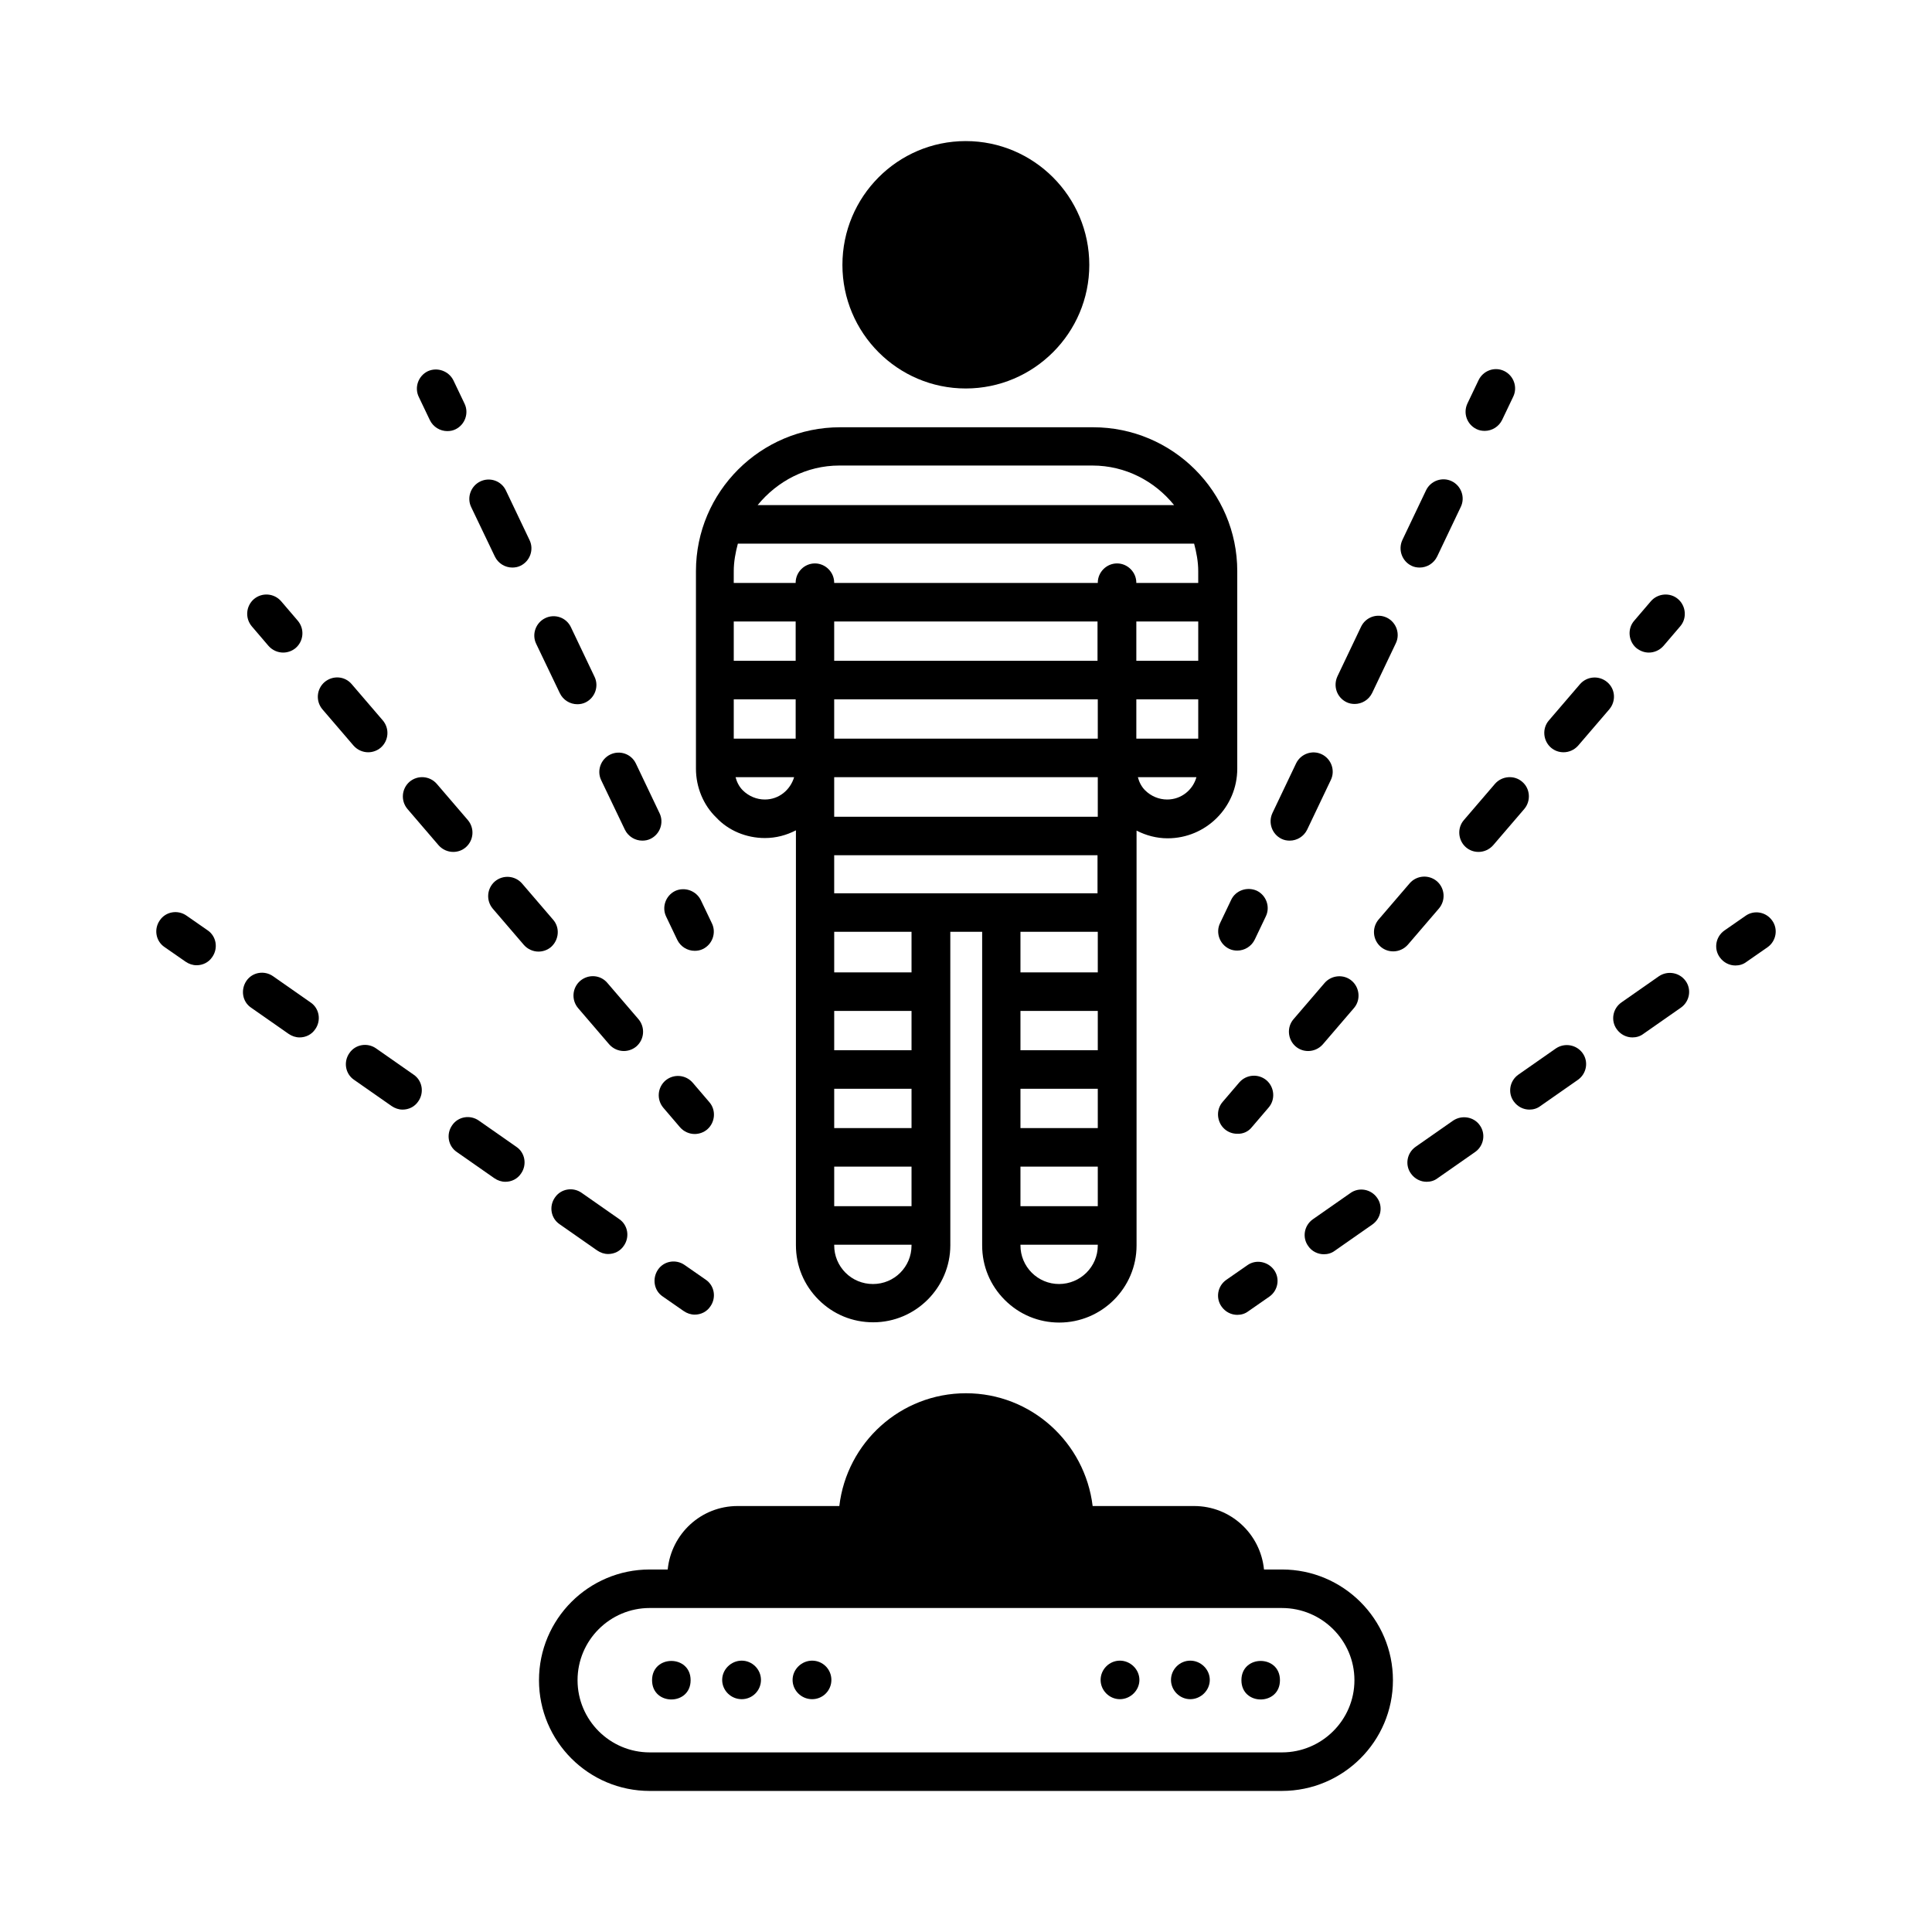
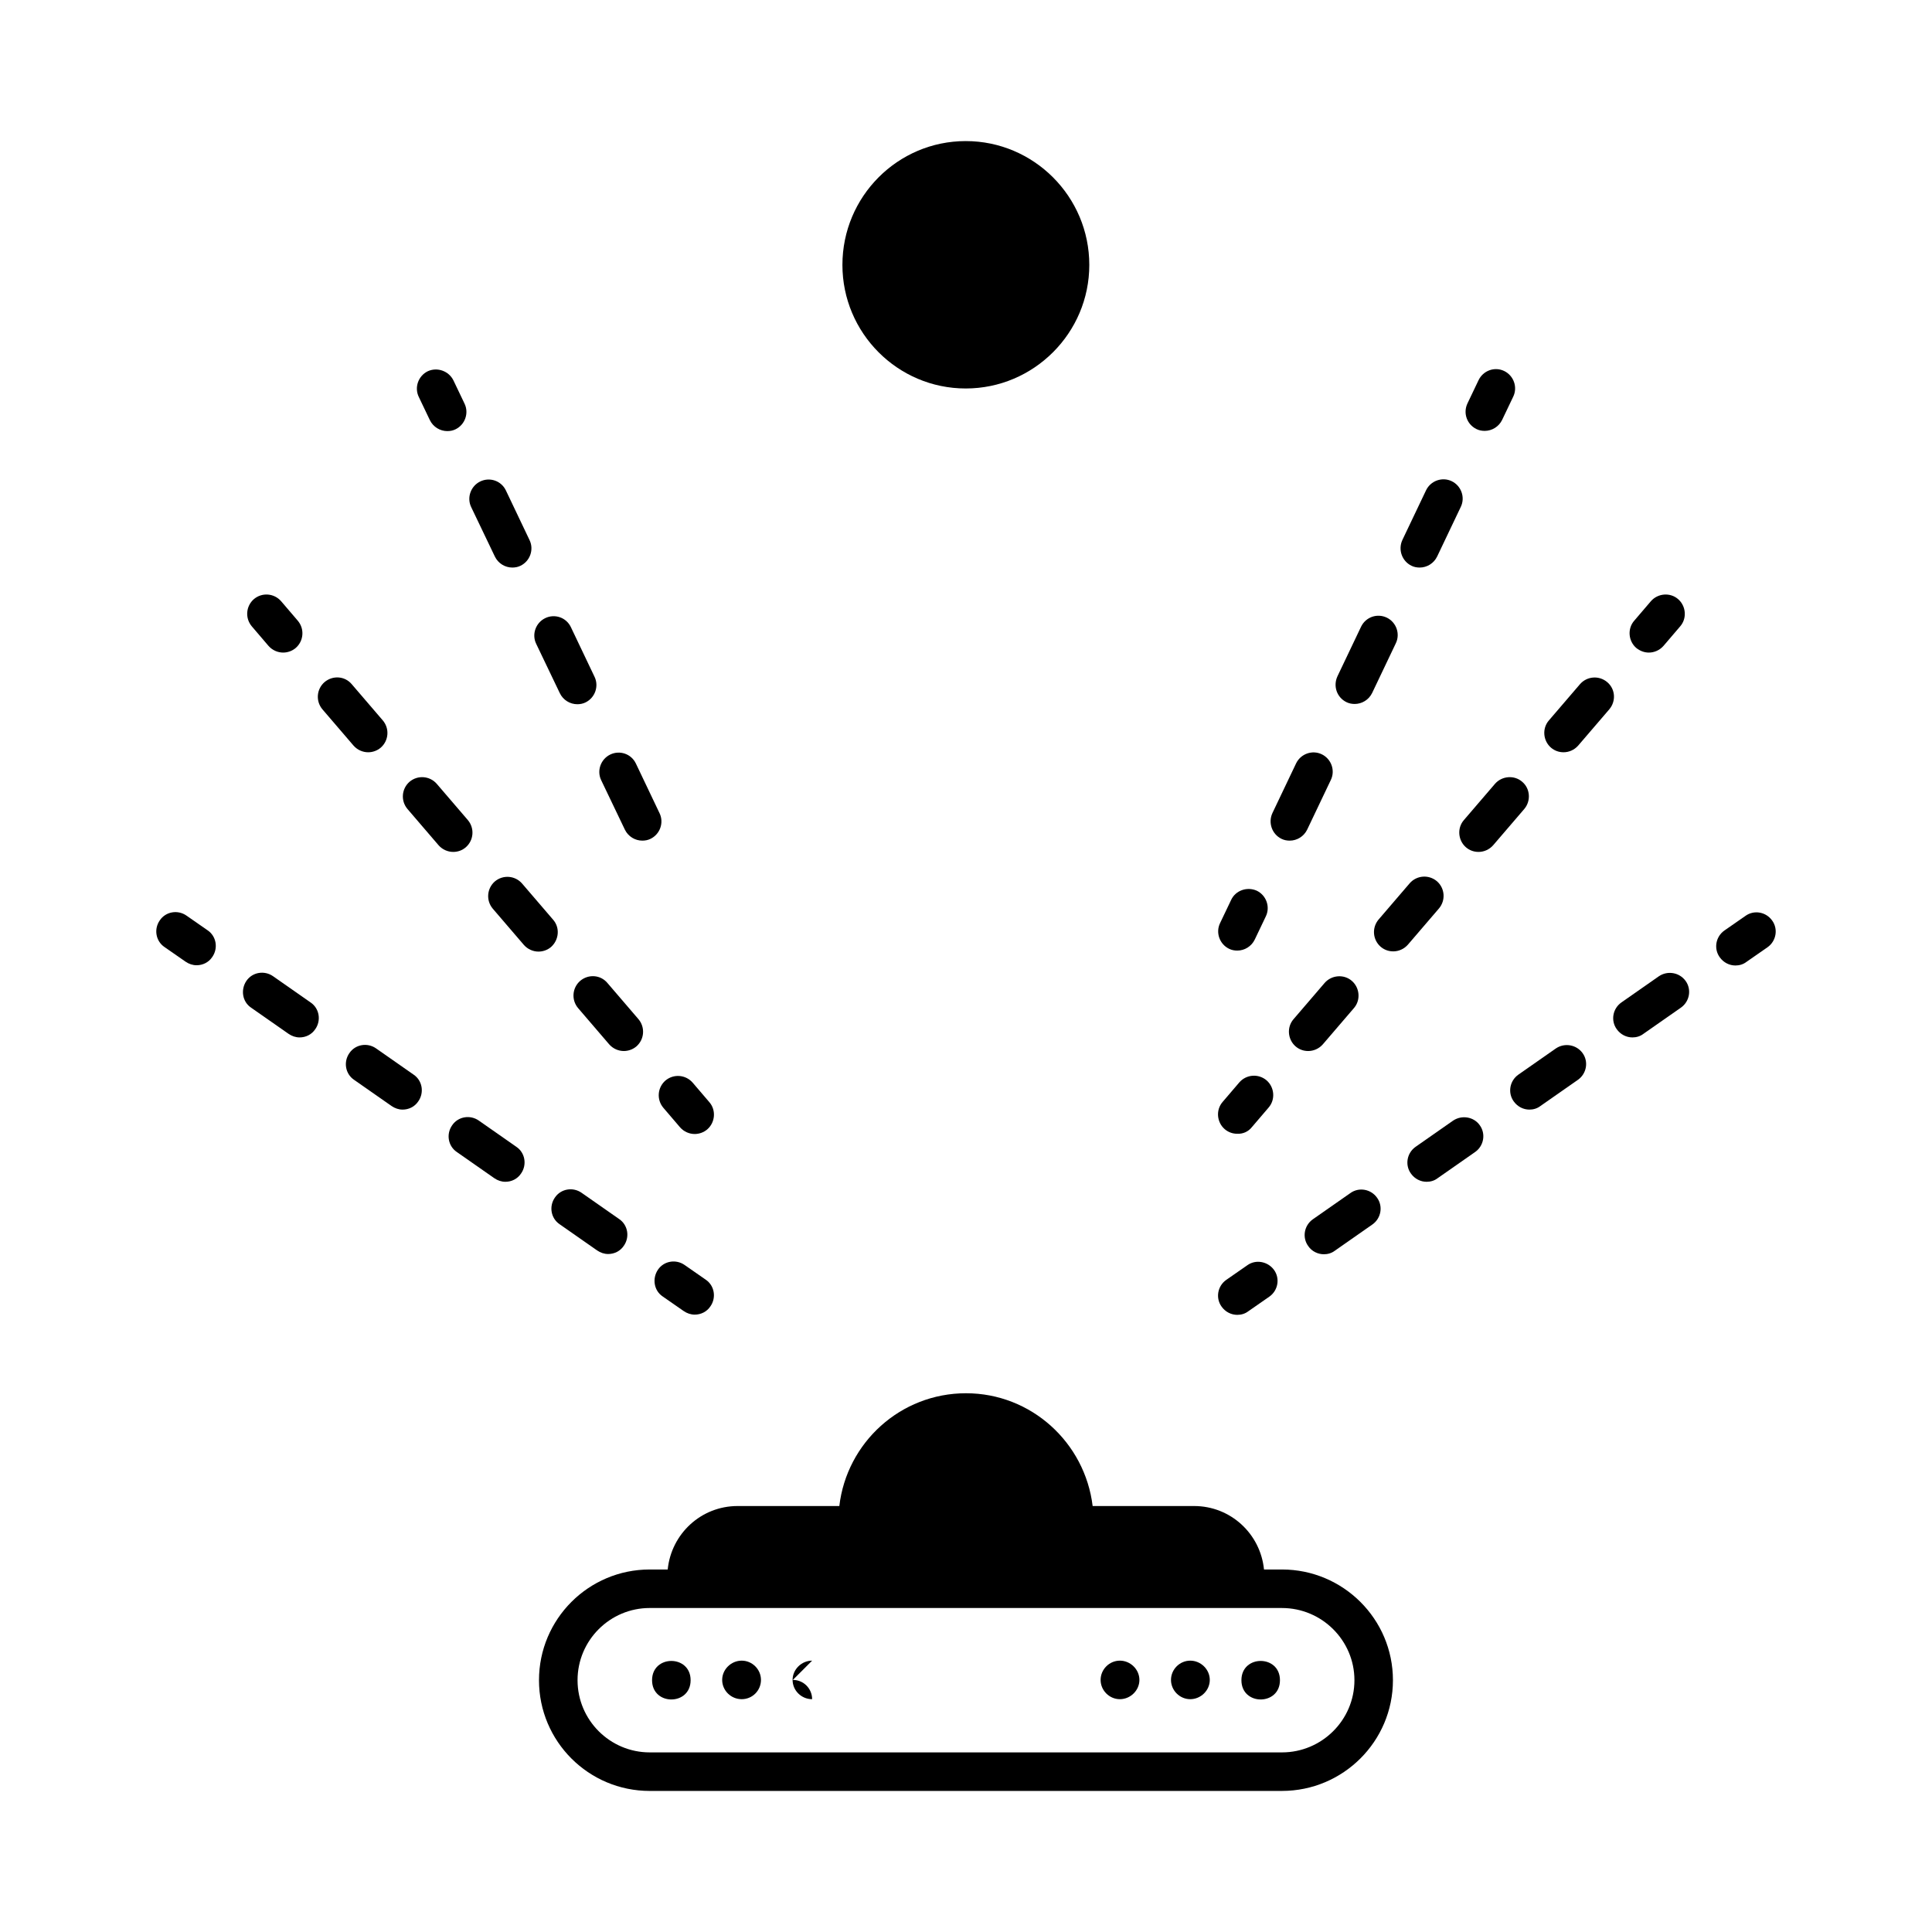
<svg xmlns="http://www.w3.org/2000/svg" fill="#000000" width="800px" height="800px" version="1.1" viewBox="144 144 512 512">
  <g>
    <path d="m483.74 559.93h-4.766c-0.953-9.465-8.852-16.816-18.52-16.816h-26.891c-2.043-16.816-16.273-29.887-33.566-29.887-17.359 0-31.59 13.07-33.566 29.887h-26.961c-9.668 0-17.566 7.352-18.52 16.816h-4.766c-16.203 0-29.344 13.141-29.344 29.344s13.141 29.344 29.344 29.344l167.55-0.004c16.203 0 29.41-13.141 29.41-29.344 0.004-16.203-13.203-29.34-29.41-29.34zm0 48.473h-167.55c-10.555 0-19.133-8.578-19.133-19.133s8.578-19.133 19.133-19.133l167.55 0.004c10.555 0 19.199 8.578 19.199 19.133 0 10.551-8.645 19.129-19.199 19.129z" />
    <path d="m327.02 589.27c0 6.809-10.215 6.809-10.215 0 0-6.805 10.215-6.805 10.215 0" />
    <path d="m340.56 584.09c-2.793 0-5.176 2.316-5.176 5.106 0 2.793 2.316 5.106 5.176 5.106s5.106-2.316 5.106-5.106c0-2.793-2.312-5.106-5.106-5.106z" />
-     <path d="m359.22 584.09c-2.793 0-5.176 2.316-5.176 5.106 0 2.793 2.316 5.106 5.176 5.106s5.106-2.316 5.106-5.106c0-2.793-2.246-5.106-5.106-5.106z" />
+     <path d="m359.22 584.09c-2.793 0-5.176 2.316-5.176 5.106 0 2.793 2.316 5.106 5.176 5.106c0-2.793-2.246-5.106-5.106-5.106z" />
    <path d="m440.78 584.09c-2.793 0-5.106 2.316-5.106 5.106 0 2.793 2.316 5.106 5.106 5.106 2.793 0 5.176-2.316 5.176-5.106-0.004-2.793-2.387-5.106-5.176-5.106z" />
    <path d="m459.43 584.09c-2.793 0-5.106 2.316-5.106 5.106 0 2.793 2.316 5.106 5.106 5.106 2.793 0 5.176-2.316 5.176-5.106 0-2.793-2.383-5.106-5.176-5.106z" />
    <path d="m483.2 589.27c0 6.809-10.211 6.809-10.211 0 0-6.805 10.211-6.805 10.211 0" />
-     <path d="m346.69 366.09c2.996 0 5.719-0.75 8.238-2.043v109.95c0 5.445 2.109 10.555 5.992 14.434 3.879 3.879 8.988 5.992 14.5 5.992 11.234 0 20.426-9.191 20.426-20.426l-0.004-83.059h8.441v83.129c0 5.445 2.109 10.555 5.992 14.434 3.879 3.879 8.988 5.992 14.434 5.992 11.301 0 20.492-9.191 20.492-20.426v-109.95c2.519 1.293 5.309 2.043 8.238 2.043 10.145 0 18.449-8.238 18.449-18.449v-52.355c0-21.039-17.156-38.125-38.195-38.125h-67.062c-21.039 0-38.195 17.09-38.195 38.125v52.355c0 4.902 1.973 9.668 5.379 12.938 3.207 3.465 7.973 5.441 12.875 5.441zm0-10.211c-2.18 0-4.289-0.887-5.856-2.449-0.953-0.953-1.566-2.18-1.906-3.473h15.523c-1.023 3.402-4.019 5.922-7.762 5.922zm38.875 118.19c0 5.652-4.562 10.211-10.211 10.211-2.793 0-5.379-1.09-7.285-2.996s-2.996-4.492-2.996-7.215v-0.203h20.492zm0-10.414h-20.492v-10.484h20.492zm0-20.699h-20.492v-10.418h20.492zm0-20.629h-20.492v-10.418h20.492zm0-20.629h-20.492v-10.758h20.492zm-20.496-20.969v-10.078h69.785v10.078zm69.855-51.402v10.418h-69.855v-10.418zm-69.855-10.211v-10.418h69.785v10.418zm69.855 30.84v10.484h-69.855v-10.484zm0 124.11c0 5.652-4.629 10.211-10.281 10.211-2.723 0-5.309-1.09-7.215-2.996s-2.996-4.492-2.996-7.215v-0.203h20.492zm0-10.414h-20.492v-10.484h20.492zm0-20.699h-20.492v-10.418h20.492zm0-20.629h-20.492v-10.418h20.492zm0-20.629h-20.492v-10.758h20.492zm18.383-45.816c-2.18 0-4.289-0.887-5.856-2.449-0.953-0.953-1.566-2.18-1.906-3.473h15.523c-0.953 3.402-4.019 5.922-7.762 5.922zm8.238-16.137h-16.406v-10.418h16.406zm0-20.629h-16.406v-10.418h16.406zm-95.113-51.742h67.062c8.781 0 16.543 4.152 21.648 10.484h-110.36c5.172-6.332 12.934-10.484 21.648-10.484zm-27.98 27.98c0-2.519 0.477-4.969 1.09-7.285h120.91c0.613 2.316 1.09 4.766 1.09 7.285v3.133h-16.406v-0.066c0-2.793-2.316-5.106-5.106-5.106-2.793 0-5.106 2.316-5.106 5.106v0.066h-69.859v-0.066c0-2.793-2.316-5.106-5.106-5.106-2.793 0-5.106 2.316-5.106 5.106v0.066h-16.406zm0 13.344h16.406v10.418h-16.406zm0 20.629h16.406v10.418h-16.406z" />
    <path d="m399.93 246.95c18.043 0 32.746-14.707 32.746-32.746 0-18.109-14.707-32.816-32.746-32.816-18.043 0-32.68 14.707-32.68 32.816 0 18.039 14.637 32.746 32.68 32.746z" />
    <path d="m535.28 257.71c0.68 0.34 1.43 0.477 2.18 0.477 1.906 0 3.746-1.09 4.629-2.926l2.926-6.129c1.227-2.519 0.137-5.582-2.383-6.809-2.519-1.227-5.582-0.137-6.809 2.449l-2.926 6.129c-1.227 2.586-0.137 5.582 2.383 6.809z" />
    <path d="m500.83 330.08c0.68 0.34 1.43 0.477 2.18 0.477 1.906 0 3.746-1.09 4.629-2.926l6.262-13.141c1.227-2.519 0.137-5.582-2.383-6.809-2.586-1.227-5.582-0.137-6.809 2.383l-6.262 13.141c-1.227 2.652-0.137 5.648 2.383 6.875z" />
    <path d="m518.05 293.93c0.68 0.34 1.43 0.477 2.18 0.477 1.906 0 3.746-1.09 4.629-2.926l6.262-13.141c1.227-2.519 0.137-5.582-2.383-6.809-2.519-1.227-5.582-0.137-6.809 2.383l-6.262 13.141c-1.227 2.586-0.137 5.648 2.383 6.875z" />
    <path d="m483.61 366.3c0.68 0.34 1.43 0.477 2.18 0.477 1.906 0 3.746-1.09 4.629-2.926l6.262-13.141c1.227-2.519 0.137-5.582-2.383-6.809-2.519-1.227-5.582-0.137-6.809 2.383l-6.262 13.141c-1.227 2.586-0.137 5.648 2.383 6.875z" />
    <path d="m470.26 382.5-2.926 6.129c-1.227 2.519-0.137 5.582 2.383 6.809 0.68 0.34 1.43 0.477 2.18 0.477 1.906 0 3.746-1.09 4.629-2.926l2.926-6.129c1.227-2.519 0.137-5.582-2.383-6.809-2.586-1.156-5.648-0.07-6.809 2.449z" />
    <path d="m475.77 442.69 4.426-5.176c1.84-2.109 1.566-5.379-0.543-7.215-2.18-1.84-5.379-1.566-7.215 0.543l-4.426 5.176c-1.84 2.109-1.566 5.379 0.543 7.215 0.953 0.816 2.109 1.227 3.336 1.227 1.496 0.066 2.926-0.547 3.879-1.77z" />
    <path d="m525.34 384.75c1.84-2.18 1.566-5.379-0.543-7.215-2.18-1.84-5.379-1.566-7.215 0.543l-8.238 9.602c-1.84 2.18-1.566 5.379 0.543 7.215 0.953 0.816 2.109 1.227 3.336 1.227 1.43 0 2.859-0.613 3.879-1.77z" />
    <path d="m569.93 324.77c-2.18-1.84-5.379-1.566-7.215 0.543l-8.238 9.602c-1.84 2.109-1.566 5.379 0.543 7.215 0.953 0.816 2.109 1.227 3.336 1.227 1.43 0 2.859-0.613 3.879-1.77l8.238-9.602c1.84-2.176 1.633-5.375-0.543-7.215z" />
    <path d="m502.8 411.16c1.84-2.109 1.566-5.379-0.543-7.215-2.109-1.84-5.379-1.566-7.215 0.543l-8.238 9.602c-1.84 2.109-1.566 5.379 0.543 7.215 0.953 0.816 2.109 1.227 3.336 1.227 1.43 0 2.859-0.613 3.879-1.77z" />
    <path d="m547.4 351.18c-2.109-1.84-5.379-1.566-7.215 0.543l-8.238 9.602c-1.84 2.109-1.566 5.379 0.543 7.215 0.953 0.816 2.109 1.227 3.336 1.227 1.43 0 2.859-0.613 3.879-1.77l8.238-9.602c1.84-2.176 1.566-5.445-0.543-7.215z" />
    <path d="m580.96 316.94c1.43 0 2.859-0.613 3.879-1.77l4.426-5.176c1.84-2.109 1.566-5.379-0.543-7.215-2.109-1.84-5.379-1.566-7.215 0.543l-4.426 5.176c-1.84 2.109-1.566 5.379 0.543 7.215 1.023 0.82 2.18 1.227 3.336 1.227z" />
    <path d="m471.89 492.45c1.02 0 2.043-0.273 2.926-0.953l5.582-3.879c2.316-1.633 2.859-4.832 1.227-7.082-1.633-2.246-4.832-2.859-7.082-1.227l-5.582 3.879c-2.316 1.633-2.859 4.832-1.227 7.082 1.023 1.434 2.59 2.18 4.156 2.18z" />
    <path d="m556.32 421.85-9.941 6.945c-2.316 1.633-2.859 4.832-1.227 7.082 1.02 1.43 2.586 2.18 4.152 2.18 1.02 0 2.043-0.273 2.926-0.953l9.941-6.945c2.316-1.633 2.859-4.832 1.227-7.082-1.633-2.246-4.766-2.793-7.078-1.227z" />
    <path d="m583.62 402.72-9.941 6.945c-2.316 1.633-2.859 4.832-1.227 7.082 1.02 1.43 2.586 2.18 4.152 2.18 1.02 0 2.043-0.273 2.926-0.953l9.941-6.945c2.316-1.633 2.859-4.832 1.227-7.082-1.633-2.25-4.766-2.793-7.078-1.227z" />
    <path d="m529.08 440.98-9.941 6.945c-2.316 1.633-2.859 4.832-1.227 7.082 1.02 1.43 2.586 2.18 4.152 2.18 1.02 0 2.043-0.273 2.926-0.953l9.941-6.945c2.316-1.633 2.859-4.832 1.227-7.082-1.562-2.25-4.762-2.793-7.078-1.227z" />
    <path d="m494.84 476.39c1.02 0 2.043-0.273 2.926-0.953l9.941-6.945c2.316-1.633 2.859-4.832 1.227-7.082-1.633-2.316-4.832-2.859-7.082-1.227l-9.941 6.945c-2.316 1.633-2.859 4.832-1.227 7.082 0.957 1.43 2.59 2.18 4.156 2.18z" />
    <path d="m613.64 387.95c-1.633-2.316-4.832-2.859-7.082-1.227l-5.582 3.879c-2.316 1.633-2.859 4.832-1.227 7.082 1.02 1.43 2.586 2.18 4.152 2.18 1.02 0 2.043-0.273 2.926-0.953l5.582-3.879c2.32-1.637 2.863-4.836 1.23-7.082z" />
    <path d="m257.91 255.32c0.887 1.84 2.723 2.926 4.629 2.926 0.75 0 1.496-0.137 2.18-0.477 2.519-1.227 3.609-4.289 2.383-6.809l-2.926-6.129c-1.227-2.519-4.289-3.609-6.809-2.449-2.519 1.227-3.609 4.289-2.383 6.809z" />
    <path d="m309.59 363.85c0.887 1.84 2.723 2.926 4.629 2.926 0.75 0 1.496-0.137 2.18-0.477 2.519-1.227 3.609-4.289 2.383-6.809l-6.262-13.141c-1.227-2.586-4.289-3.609-6.809-2.383-2.519 1.227-3.609 4.289-2.383 6.809z" />
    <path d="m292.36 327.7c0.887 1.84 2.723 2.926 4.629 2.926 0.75 0 1.496-0.137 2.18-0.477 2.519-1.227 3.609-4.289 2.383-6.809l-6.262-13.141c-1.227-2.586-4.289-3.609-6.809-2.383s-3.609 4.289-2.383 6.809z" />
    <path d="m275.14 291.48c0.887 1.84 2.723 2.926 4.629 2.926 0.75 0 1.496-0.137 2.18-0.477 2.519-1.227 3.609-4.289 2.383-6.809l-6.262-13.141c-1.227-2.586-4.289-3.609-6.809-2.383-2.519 1.227-3.609 4.289-2.383 6.809z" />
-     <path d="m323.47 393.05c0.887 1.84 2.723 2.926 4.629 2.926 0.75 0 1.496-0.137 2.18-0.477 2.519-1.227 3.609-4.289 2.383-6.809l-2.926-6.129c-1.227-2.519-4.289-3.609-6.809-2.449-2.519 1.227-3.609 4.289-2.383 6.809z" />
    <path d="m331.98 436.08-4.426-5.176c-1.84-2.109-5.039-2.383-7.215-0.543-2.109 1.84-2.383 5.039-0.543 7.215l4.426 5.176c1.02 1.156 2.449 1.77 3.879 1.77 1.156 0 2.383-0.41 3.336-1.227 2.109-1.836 2.383-5.106 0.543-7.215z" />
    <path d="m241.57 343.36c1.156 0 2.383-0.41 3.336-1.227 2.109-1.84 2.383-5.039 0.543-7.215l-8.238-9.602c-1.84-2.18-5.039-2.383-7.215-0.543-2.109 1.84-2.383 5.039-0.543 7.215l8.238 9.602c1.02 1.156 2.449 1.77 3.879 1.77z" />
    <path d="m267.44 368.54c2.109-1.84 2.383-5.039 0.543-7.215l-8.238-9.602c-1.84-2.109-5.039-2.383-7.215-0.543-2.109 1.84-2.383 5.039-0.543 7.215l8.238 9.602c1.02 1.156 2.449 1.77 3.879 1.77 1.227 0 2.383-0.406 3.336-1.227z" />
    <path d="m290.59 387.74-8.238-9.602c-1.84-2.109-5.039-2.383-7.215-0.543-2.109 1.84-2.383 5.039-0.543 7.215l8.238 9.602c1.02 1.156 2.449 1.77 3.879 1.77 1.156 0 2.383-0.41 3.336-1.227 2.109-1.902 2.383-5.102 0.543-7.215z" />
    <path d="m313.2 414.09-8.238-9.602c-1.84-2.18-5.039-2.383-7.215-0.543-2.109 1.84-2.383 5.039-0.543 7.215l8.238 9.602c1.02 1.156 2.449 1.77 3.879 1.77 1.156 0 2.383-0.41 3.336-1.227 2.106-1.836 2.379-5.035 0.543-7.215z" />
    <path d="m215.16 315.17c1.02 1.156 2.449 1.77 3.879 1.77 1.156 0 2.383-0.41 3.336-1.227 2.109-1.84 2.383-5.039 0.543-7.215l-4.426-5.176c-1.84-2.109-5.039-2.383-7.215-0.543-2.109 1.84-2.383 5.039-0.543 7.215z" />
    <path d="m325.45 479.25c-2.316-1.633-5.516-1.09-7.082 1.227-1.566 2.316-1.09 5.516 1.227 7.082l5.582 3.879c0.887 0.613 1.906 0.953 2.926 0.953 1.633 0 3.199-0.75 4.152-2.18 1.633-2.316 1.09-5.516-1.227-7.082z" />
    <path d="m270.91 440.98c-2.316-1.633-5.516-1.09-7.082 1.227-1.633 2.316-1.09 5.516 1.227 7.082l9.941 6.945c0.887 0.613 1.906 0.953 2.926 0.953 1.633 0 3.199-0.75 4.152-2.18 1.633-2.316 1.09-5.516-1.227-7.082z" />
    <path d="m216.38 402.72c-2.316-1.633-5.516-1.09-7.082 1.227-1.566 2.316-1.09 5.516 1.227 7.082l9.941 6.945c0.887 0.613 1.906 0.953 2.926 0.953 1.633 0 3.199-0.75 4.152-2.18 1.633-2.316 1.09-5.516-1.227-7.082z" />
    <path d="m298.15 460.12c-2.316-1.633-5.516-1.09-7.082 1.227-1.633 2.316-1.09 5.516 1.227 7.082l9.941 6.945c0.887 0.613 1.906 0.953 2.926 0.953 1.633 0 3.199-0.75 4.152-2.18 1.633-2.316 1.09-5.516-1.227-7.082z" />
    <path d="m243.68 421.85c-2.316-1.633-5.516-1.09-7.082 1.227-1.633 2.316-1.09 5.516 1.227 7.082l9.941 6.945c0.887 0.613 1.906 0.953 2.926 0.953 1.633 0 3.199-0.75 4.152-2.18 1.633-2.316 1.09-5.516-1.227-7.082z" />
    <path d="m193.44 386.66c-2.316-1.633-5.516-1.09-7.082 1.227-1.633 2.316-1.09 5.516 1.227 7.082l5.582 3.879c0.887 0.613 1.906 0.953 2.926 0.953 1.633 0 3.199-0.75 4.152-2.18 1.633-2.316 1.09-5.516-1.227-7.082z" />
  </g>
</svg>